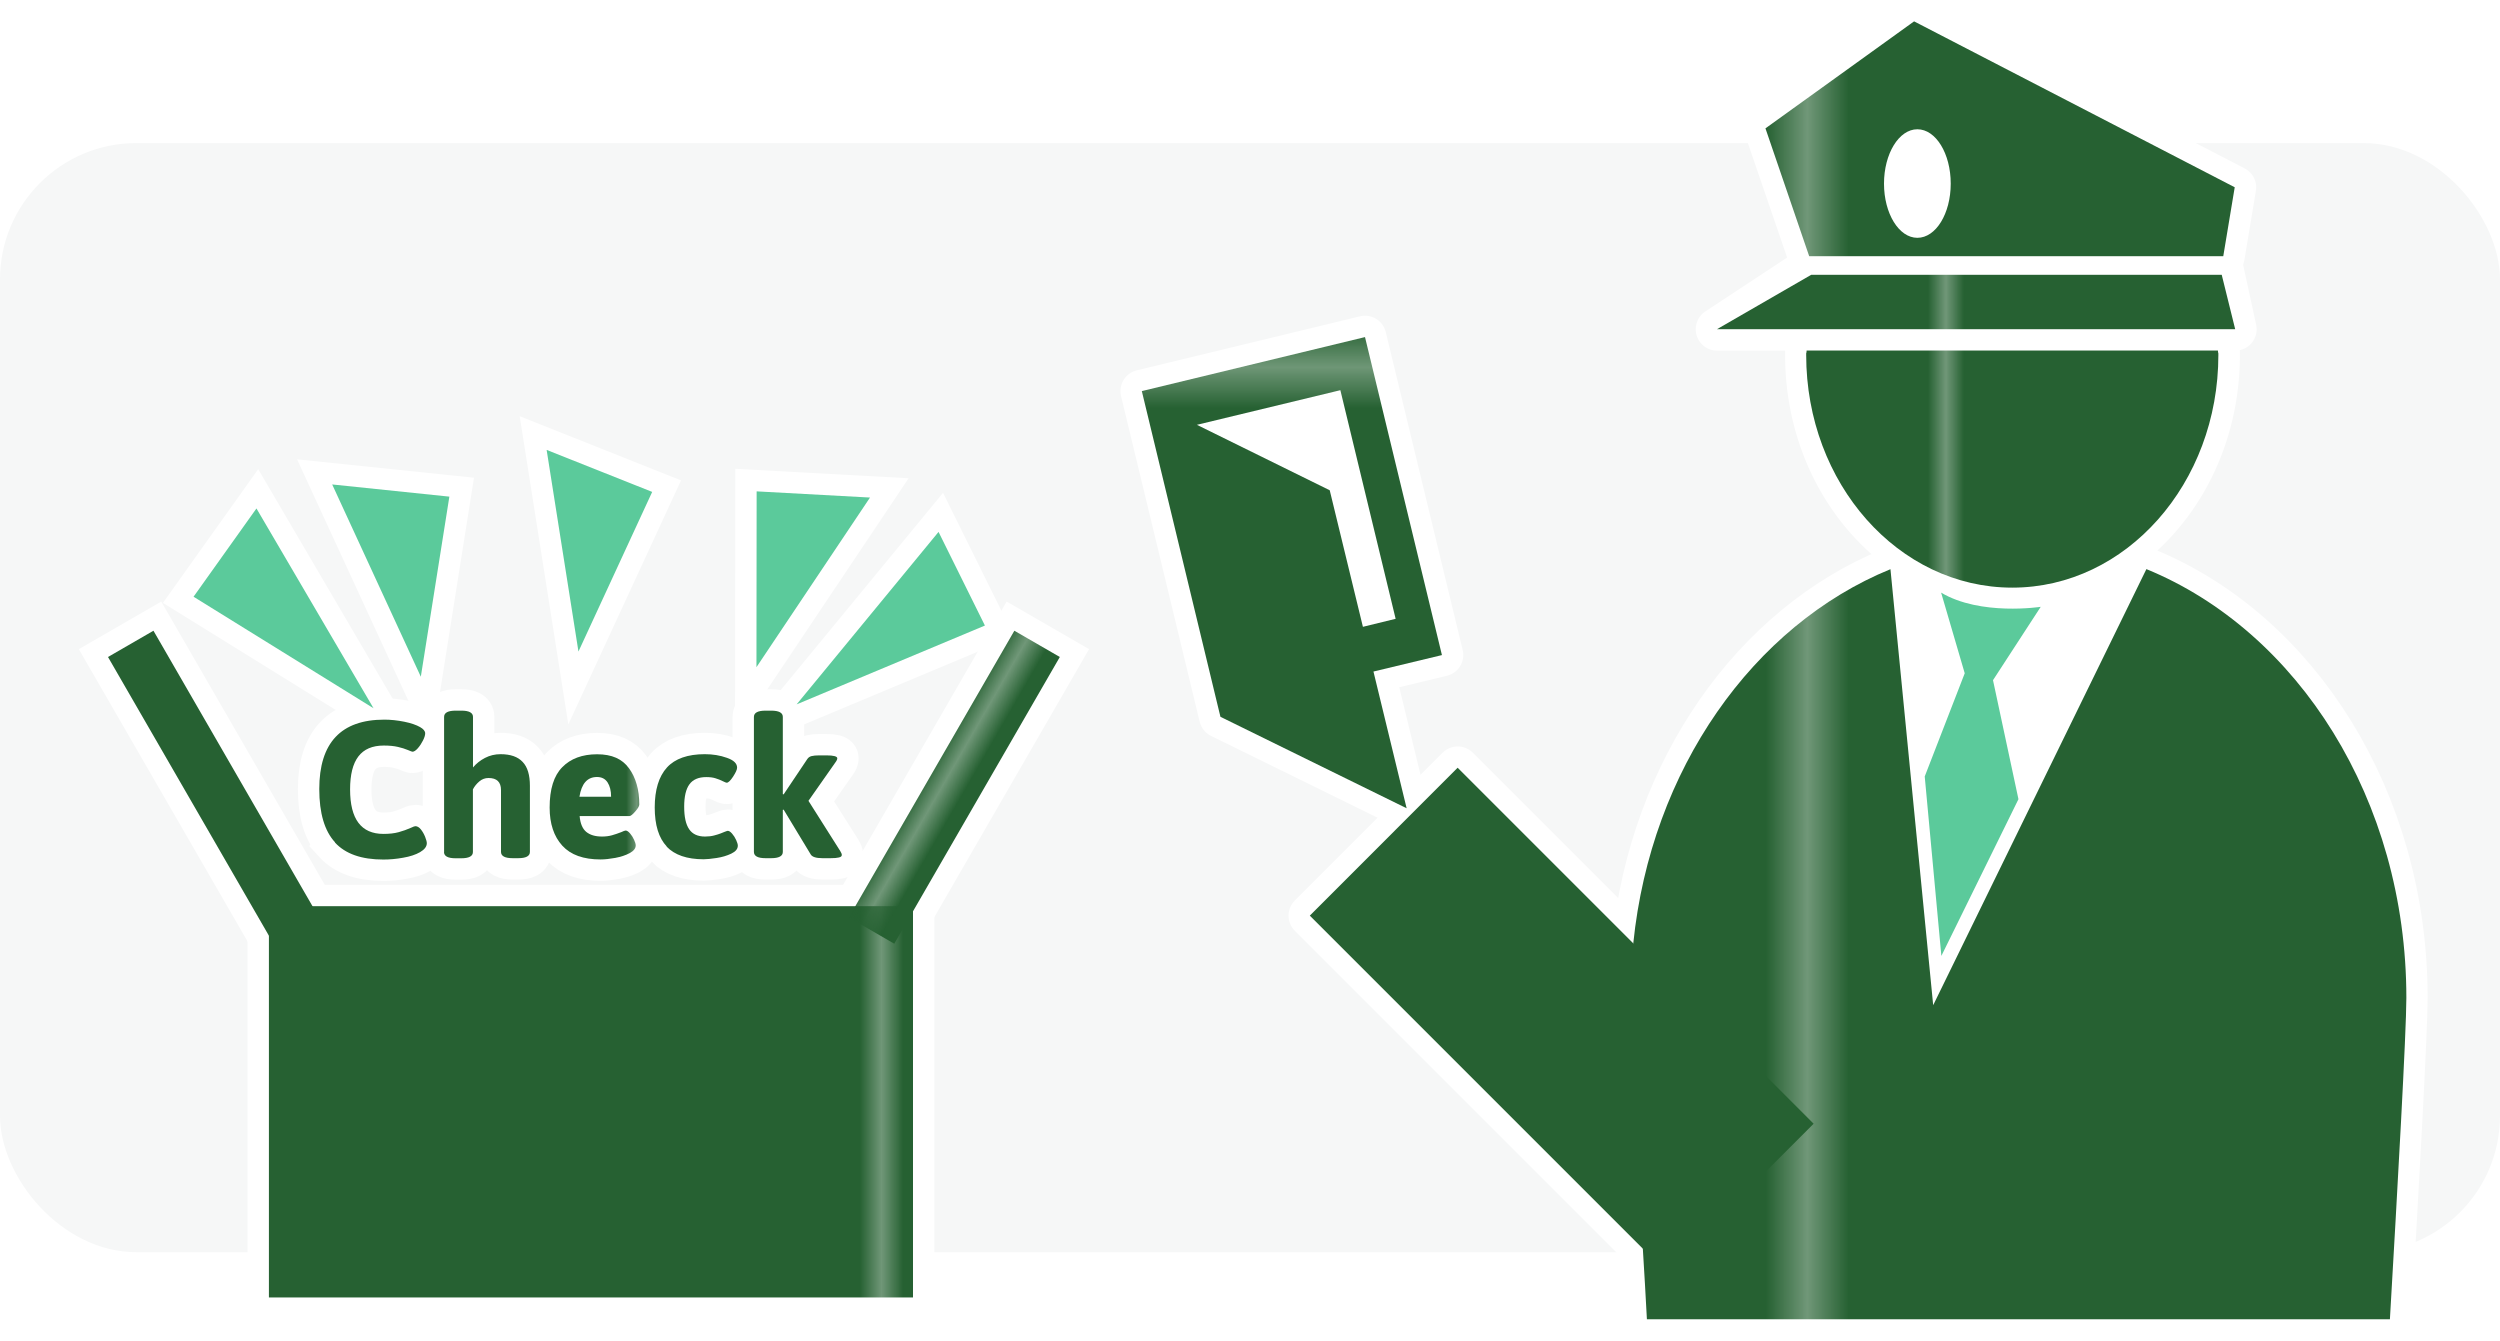
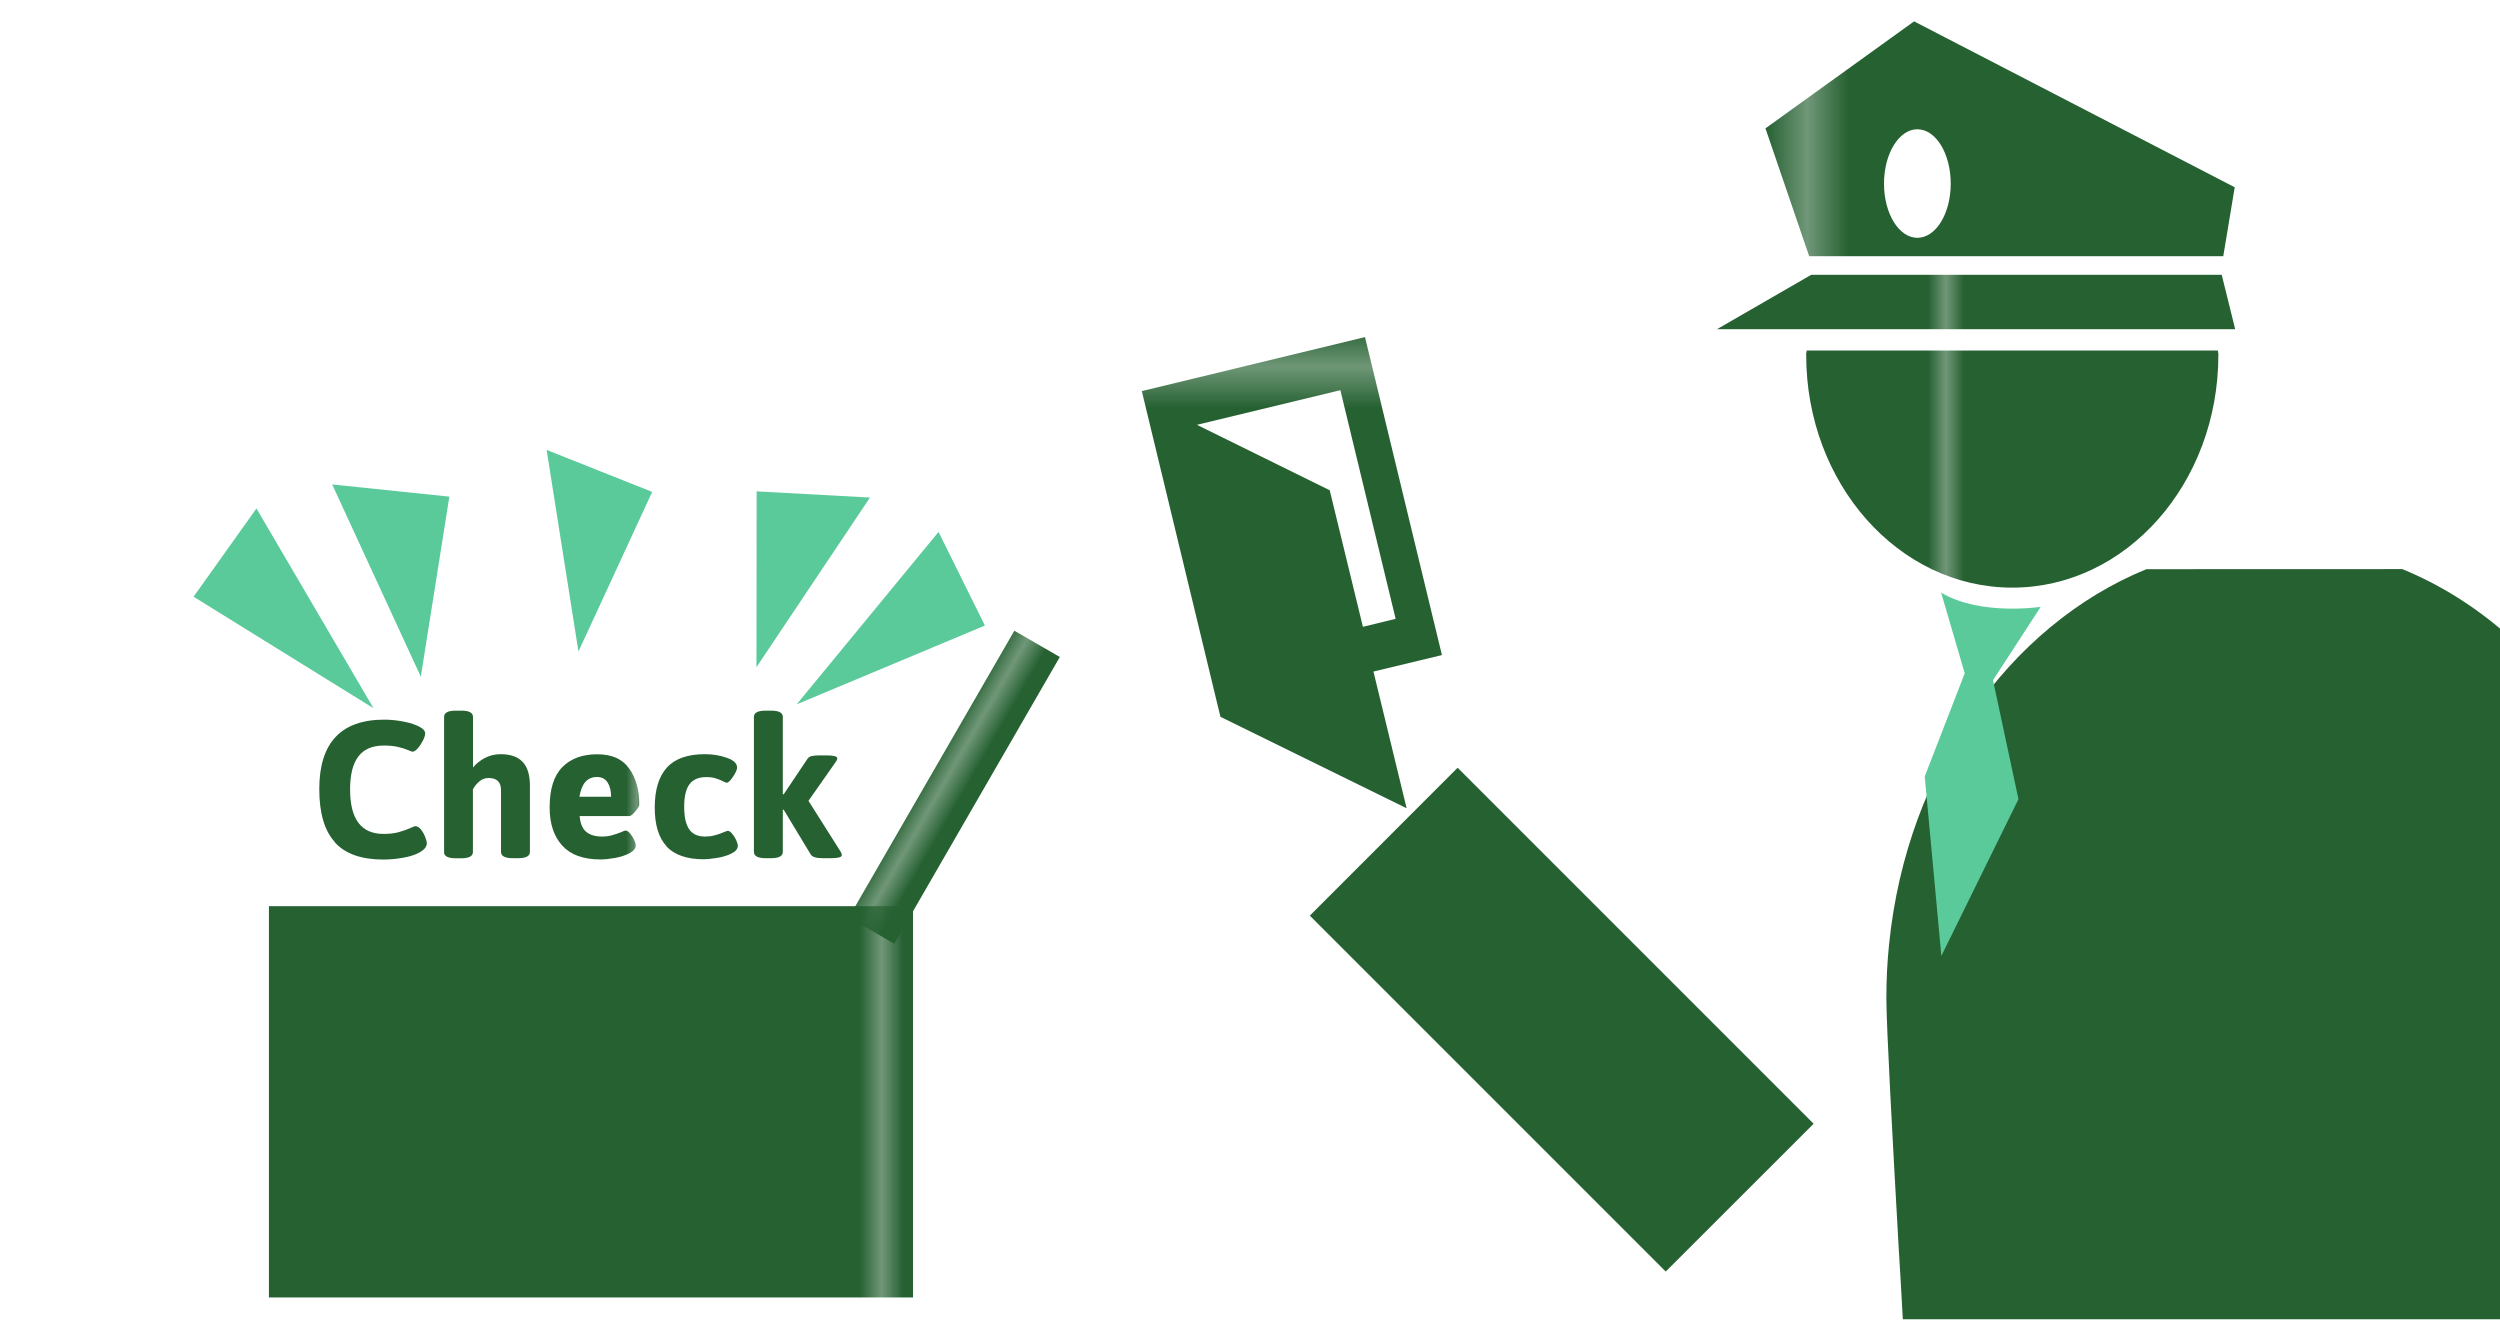
<svg xmlns="http://www.w3.org/2000/svg" xmlns:xlink="http://www.w3.org/1999/xlink" id="_レイヤー_2" data-name="レイヤー 2" viewBox="0 0 275 147.49">
  <defs>
    <style>
      .cls-1 {
        fill: none;
      }

      .cls-2 {
        fill: url(#_新規パターンスウォッチ_6-5);
      }

      .cls-3 {
        fill: url(#_新規パターンスウォッチ_6-6);
      }

      .cls-4 {
        fill: url(#_新規パターンスウォッチ_6-3);
      }

      .cls-5 {
        fill: url(#_新規パターンスウォッチ_6-4);
      }

      .cls-6 {
        fill: url(#_新規パターンスウォッチ_6-2);
      }

      .cls-7 {
        fill: url(#_新規パターンスウォッチ_6-9);
      }

      .cls-8 {
        fill: url(#_新規パターンスウォッチ_6-7);
      }

      .cls-9 {
        fill: url(#_新規パターンスウォッチ_6-8);
      }

      .cls-10 {
        stroke-linecap: round;
        stroke-linejoin: round;
      }

      .cls-10, .cls-11 {
        fill: #fff;
        stroke: #fff;
        stroke-width: 4.7px;
      }

      .cls-12 {
        fill: #266132;
      }

      .cls-13 {
        fill: url(#_新規パターンスウォッチ_6-10);
      }

      .cls-14 {
        fill: #5bca9b;
      }

      .cls-15 {
        fill: url(#_新規パターンスウォッチ_6);
      }

      .cls-16 {
        fill: #f6f7f7;
      }

      .cls-11 {
        stroke-miterlimit: 10;
      }
    </style>
    <pattern id="_新規パターンスウォッチ_6" data-name="新規パターンスウォッチ 6" x="0" y="0" width="62.66" height="62.66" patternTransform="translate(509.09 -5742.88) scale(1.16)" patternUnits="userSpaceOnUse" viewBox="0 0 62.66 62.66">
      <g>
        <rect class="cls-1" width="62.66" height="62.66" />
        <rect class="cls-12" width="62.66" height="62.66" />
      </g>
    </pattern>
    <pattern id="_新規パターンスウォッチ_6-2" data-name="新規パターンスウォッチ 6" patternTransform="translate(9694.31 329.69) scale(2.38)" xlink:href="#_新規パターンスウォッチ_6" />
    <pattern id="_新規パターンスウォッチ_6-3" data-name="新規パターンスウォッチ 6" patternTransform="translate(12328.42 -9305.39) rotate(-30) scale(2.38)" xlink:href="#_新規パターンスウォッチ_6" />
    <pattern id="_新規パターンスウォッチ_6-4" data-name="新規パターンスウォッチ 6" patternTransform="translate(-28146.46 -10061.82) rotate(-150) scale(2.38 -2.38)" xlink:href="#_新規パターンスウォッチ_6" />
    <pattern id="_新規パターンスウォッチ_6-5" data-name="新規パターンスウォッチ 6" patternTransform="translate(25886.29 10031.24) scale(4.53)" xlink:href="#_新規パターンスウォッチ_6" />
    <pattern id="_新規パターンスウォッチ_6-6" data-name="新規パターンスウォッチ 6" patternTransform="translate(6452.02 -2352.13) scale(1.98)" xlink:href="#_新規パターンスウォッチ_6" />
    <pattern id="_新規パターンスウォッチ_6-7" data-name="新規パターンスウォッチ 6" patternTransform="translate(6452.02 -2352.13) scale(1.98)" xlink:href="#_新規パターンスウォッチ_6" />
    <pattern id="_新規パターンスウォッチ_6-8" data-name="新規パターンスウォッチ 6" patternTransform="translate(25886.29 10031.24) scale(4.53)" xlink:href="#_新規パターンスウォッチ_6" />
    <pattern id="_新規パターンスウォッチ_6-9" data-name="新規パターンスウォッチ 6" patternTransform="translate(6452.02 -2352.13) scale(1.98)" xlink:href="#_新規パターンスウォッチ_6" />
    <pattern id="_新規パターンスウォッチ_6-10" data-name="新規パターンスウォッチ 6" patternTransform="translate(25886.29 10031.24) scale(4.53)" xlink:href="#_新規パターンスウォッチ_6" />
  </defs>
  <g id="_メイン" data-name="メイン">
-     <rect class="cls-16" y="15.74" width="275" height="122" rx="15" ry="15" />
    <g>
      <g>
        <g>
          <g>
            <polygon class="cls-11" points="83.23 54.05 83.21 73.39 95.7 54.73 83.23 54.05" />
            <polygon class="cls-11" points="71.74 54.11 63.63 71.67 60.13 49.49 71.74 54.11" />
            <polygon class="cls-11" points="103.24 58.51 87.63 77.48 108.34 68.81 103.24 58.51" />
            <polygon class="cls-11" points="49.43 54.63 46.29 74.44 36.54 53.29 49.43 54.63" />
-             <polygon class="cls-11" points="28.21 55.93 41.09 77.91 21.29 65.64 28.21 55.93" />
          </g>
          <g>
            <path class="cls-11" d="M36.85,92.65c-1.15-1.25-1.73-3.2-1.73-5.85,0-5.09,2.39-7.64,7.16-7.64.71,0,1.44.08,2.19.23.74.15,1.32.35,1.74.59.37.21.56.44.56.69,0,.2-.08.46-.24.78-.16.32-.35.61-.57.86-.22.25-.42.38-.59.38-.04,0-.21-.06-.51-.19-.3-.13-.67-.24-1.09-.34-.43-.1-.95-.15-1.55-.15-1.26,0-2.19.4-2.8,1.2-.61.8-.91,2.01-.91,3.63,0,3.26,1.22,4.89,3.67,4.89.64,0,1.2-.06,1.67-.19.47-.13.93-.29,1.37-.49.23-.11.39-.17.47-.17.21,0,.42.12.61.36s.35.52.47.83c.12.31.18.53.18.68,0,.37-.25.7-.75.99-.47.27-1.09.48-1.86.61-.77.14-1.49.2-2.17.2-2.4,0-4.18-.62-5.33-1.88Z" />
            <path class="cls-11" d="M48.85,93.71v-14.85c0-.46.43-.69,1.29-.69h.6c.86,0,1.29.23,1.29.69v5.56c.36-.43.8-.78,1.32-1.05s1.09-.41,1.71-.41c1.09,0,1.9.28,2.43.85.54.56.8,1.44.8,2.63v7.27c0,.46-.43.69-1.29.69h-.6c-.86,0-1.29-.23-1.29-.69v-6.8c0-.89-.46-1.33-1.37-1.33-.39,0-.73.13-1.02.38-.29.25-.53.54-.7.87v6.89c0,.46-.43.69-1.29.69h-.6c-.86,0-1.29-.23-1.29-.69Z" />
-             <path class="cls-11" d="M61.85,93.02c-.92-1.01-1.39-2.41-1.39-4.19,0-2.02.46-3.5,1.39-4.44.92-.94,2.2-1.42,3.83-1.42s2.76.51,3.51,1.54c.75,1.03,1.13,2.36,1.13,3.99,0,.17-.15.43-.44.76-.29.34-.51.51-.65.51h-5.47c.07.81.31,1.39.73,1.74.42.34.99.51,1.74.51.4,0,.77-.05,1.09-.14s.67-.21,1.03-.35c.23-.11.39-.17.47-.17.14,0,.3.1.48.31.18.21.33.44.45.71.12.27.18.47.18.61,0,.33-.22.61-.66.85-.44.24-.97.41-1.59.53-.62.11-1.15.17-1.61.17-1.89,0-3.29-.5-4.21-1.51ZM67.22,87.64c0-.66-.13-1.18-.39-1.58-.26-.39-.64-.59-1.16-.59-1.06,0-1.7.72-1.93,2.17h3.48Z" />
            <path class="cls-11" d="M73.35,93.12c-.89-.94-1.33-2.37-1.33-4.3s.45-3.41,1.34-4.39c.89-.98,2.29-1.47,4.17-1.47.87,0,1.68.13,2.43.4.75.26,1.12.62,1.12,1.08,0,.22-.15.54-.44.99-.29.44-.53.67-.7.67-.06,0-.19-.05-.39-.15-.29-.14-.57-.26-.85-.34-.28-.09-.62-.13-1.02-.13-.84,0-1.46.27-1.84.79-.39.53-.58,1.35-.58,2.47s.18,1.94.55,2.48c.37.54.95.8,1.75.8.37,0,.71-.04,1-.12.29-.08.54-.15.73-.23.19-.07.32-.12.37-.15.23-.09.36-.13.39-.13.14,0,.3.1.48.31.18.21.33.44.45.71s.18.47.18.61c0,.36-.24.65-.72.88-.48.23-1.02.39-1.62.48-.6.09-1.07.14-1.42.14-1.83,0-3.19-.47-4.08-1.4Z" />
            <path class="cls-11" d="M92.59,94.08c0,.22-.41.32-1.22.32h-.9c-.7,0-1.13-.14-1.29-.41l-2.98-4.93-.09.02v4.63c0,.46-.43.69-1.29.69h-.6c-.86,0-1.29-.23-1.29-.69v-14.85c0-.46.43-.69,1.29-.69h.6c.86,0,1.29.23,1.29.69v8.5l.09.02,2.6-3.88c.11-.17.27-.28.47-.33s.48-.08.84-.08h.79c.8,0,1.2.11,1.2.32,0,.11-.06.26-.19.43l-2.98,4.25,3.5,5.53c.11.17.17.32.17.45Z" />
          </g>
          <g>
            <rect class="cls-11" x="29.58" y="99.68" width="70.85" height="43.04" />
            <rect class="cls-11" x="20.6" y="68.38" width="5.77" height="36.42" transform="translate(-40.15 23.35) rotate(-30)" />
            <rect class="cls-11" x="102.09" y="68.38" width="5.77" height="36.42" transform="translate(152.6 214.07) rotate(-150)" />
          </g>
        </g>
        <g>
          <g>
            <polygon class="cls-14" points="83.23 54.05 83.21 73.39 95.7 54.73 83.23 54.05" />
            <polygon class="cls-14" points="71.74 54.11 63.63 71.67 60.13 49.49 71.74 54.11" />
            <polygon class="cls-14" points="103.24 58.51 87.63 77.48 108.34 68.81 103.24 58.51" />
            <polygon class="cls-14" points="49.43 54.63 46.29 74.44 36.54 53.29 49.43 54.63" />
            <polygon class="cls-14" points="28.21 55.93 41.09 77.91 21.29 65.64 28.21 55.93" />
          </g>
          <g>
            <path class="cls-15" d="M36.85,92.65c-1.15-1.25-1.73-3.2-1.73-5.85,0-5.09,2.39-7.64,7.16-7.64.71,0,1.44.08,2.19.23.74.15,1.32.35,1.74.59.37.21.56.44.56.69,0,.2-.08.46-.24.78-.16.32-.35.61-.57.86-.22.25-.42.38-.59.38-.04,0-.21-.06-.51-.19-.3-.13-.67-.24-1.09-.34-.43-.1-.95-.15-1.55-.15-1.26,0-2.19.4-2.8,1.2-.61.8-.91,2.01-.91,3.63,0,3.26,1.22,4.89,3.67,4.89.64,0,1.2-.06,1.67-.19.47-.13.93-.29,1.37-.49.23-.11.39-.17.47-.17.21,0,.42.12.61.36s.35.52.47.83c.12.31.18.53.18.68,0,.37-.25.7-.75.99-.47.27-1.09.48-1.86.61-.77.14-1.49.2-2.17.2-2.4,0-4.18-.62-5.33-1.88Z" />
            <path class="cls-15" d="M48.85,93.71v-14.85c0-.46.43-.69,1.29-.69h.6c.86,0,1.29.23,1.29.69v5.56c.36-.43.8-.78,1.32-1.05s1.09-.41,1.71-.41c1.09,0,1.9.28,2.43.85.54.56.8,1.44.8,2.63v7.27c0,.46-.43.69-1.29.69h-.6c-.86,0-1.29-.23-1.29-.69v-6.8c0-.89-.46-1.33-1.37-1.33-.39,0-.73.13-1.02.38-.29.25-.53.54-.7.87v6.89c0,.46-.43.69-1.29.69h-.6c-.86,0-1.29-.23-1.29-.69Z" />
            <path class="cls-15" d="M61.85,93.02c-.92-1.01-1.39-2.41-1.39-4.19,0-2.02.46-3.5,1.39-4.44.92-.94,2.2-1.42,3.83-1.42s2.76.51,3.51,1.54c.75,1.03,1.13,2.36,1.13,3.99,0,.17-.15.43-.44.76-.29.34-.51.51-.65.51h-5.47c.07.81.31,1.39.73,1.74.42.34.99.51,1.74.51.4,0,.77-.05,1.09-.14s.67-.21,1.03-.35c.23-.11.39-.17.47-.17.14,0,.3.1.48.31.18.21.33.44.45.71.12.27.18.47.18.61,0,.33-.22.61-.66.85-.44.24-.97.41-1.59.53-.62.11-1.15.17-1.61.17-1.89,0-3.29-.5-4.21-1.51ZM67.22,87.64c0-.66-.13-1.18-.39-1.58-.26-.39-.64-.59-1.16-.59-1.06,0-1.7.72-1.93,2.17h3.48Z" />
            <path class="cls-15" d="M73.35,93.12c-.89-.94-1.33-2.37-1.33-4.3s.45-3.41,1.34-4.39c.89-.98,2.29-1.47,4.17-1.47.87,0,1.68.13,2.43.4.75.26,1.12.62,1.12,1.08,0,.22-.15.54-.44.99-.29.44-.53.67-.7.67-.06,0-.19-.05-.39-.15-.29-.14-.57-.26-.85-.34-.28-.09-.62-.13-1.02-.13-.84,0-1.46.27-1.84.79-.39.53-.58,1.35-.58,2.47s.18,1.94.55,2.48c.37.54.95.8,1.75.8.37,0,.71-.04,1-.12.29-.08.54-.15.73-.23.19-.07.32-.12.37-.15.23-.09.36-.13.39-.13.14,0,.3.1.48.31.18.21.33.44.45.71s.18.47.18.61c0,.36-.24.65-.72.88-.48.23-1.02.39-1.62.48-.6.09-1.07.14-1.42.14-1.83,0-3.19-.47-4.08-1.4Z" />
            <path class="cls-15" d="M92.59,94.08c0,.22-.41.32-1.22.32h-.9c-.7,0-1.13-.14-1.29-.41l-2.98-4.93-.09.02v4.63c0,.46-.43.69-1.29.69h-.6c-.86,0-1.29-.23-1.29-.69v-14.85c0-.46.43-.69,1.29-.69h.6c.86,0,1.29.23,1.29.69v8.5l.09.02,2.6-3.88c.11-.17.27-.28.47-.33s.48-.08.84-.08h.79c.8,0,1.2.11,1.2.32,0,.11-.06.26-.19.43l-2.98,4.25,3.5,5.53c.11.17.17.32.17.45Z" />
          </g>
          <g>
            <rect class="cls-6" x="29.58" y="99.68" width="70.85" height="43.04" />
-             <polygon class="cls-4" points="35.09 100.92 30.09 103.81 11.88 72.27 16.88 69.38 35.09 100.92" />
            <polygon class="cls-5" points="93.37 100.92 98.37 103.81 116.58 72.27 111.58 69.38 93.37 100.92" />
          </g>
        </g>
      </g>
      <g>
        <g>
          <polygon class="cls-10" points="151.08 73.86 158.61 72.05 150.15 37.08 125.6 43.02 134.04 77.98 134.25 78.84 154.73 88.9 151.08 73.86" />
          <polygon class="cls-10" points="244.57 28.19 245.83 20.61 210.55 2.35 194.2 14.13 199.02 28.19 244.57 28.19" />
          <polygon class="cls-10" points="244.4 29.4 199.23 29.4 188.88 36.22 245.88 36.22 244.4 29.4" />
          <path class="cls-10" d="M236.11,62.61l-2.61-1.97c6.33-4.53,10.54-12.49,10.54-21.58,0-.55-.02-1.1-.05-1.62h-45.26c-.02.52-.02,1.07-.02,1.62,0,9.38,4.47,17.54,11.13,22l-1.89,1.55c-15.09,6.17-26.34,22.02-28.29,41.16l-19.31-19.31-16.26,16.26,36.61,36.61v.02c.17,2.62.31,5.24.45,7.77h81.73c.83-14.23,1.81-31.63,1.81-35.35,0-21.81-11.94-40.35-28.6-47.17Z" />
        </g>
        <g>
          <g>
            <path class="cls-2" d="M158.61,72.05l-8.46-34.97-24.55,5.94,8.44,34.97.21.86,20.48,10.06-3.65-15.04,7.53-1.81ZM146.27,53.93l-14.61-7.2,15.78-3.81,6.08,25.15-3.6.88-3.65-15.02Z" />
            <g>
              <g>
                <g>
                  <path class="cls-3" d="M198.73,38.56c-.03.54-.05-.05-.05.49,0,14.13,10.15,25.59,22.67,25.59s22.67-11.46,22.67-25.59c0-.54-.02.04-.05-.49h-45.25Z" />
                  <polygon class="cls-8" points="245.87 36.21 188.87 36.21 199.23 30.23 244.39 30.23 245.87 36.21" />
                </g>
-                 <path class="cls-9" d="M236.1,62.61l-23.45,47.96-4.7-47.96c-15.09,6.17-26.34,22.02-28.29,41.16-.21,1.98-.31,3.98-.31,6.01,0,3.05.67,15.35,1.36,27.55.17,2.62.31,5.27.45,7.79h81.73c.83-14.23,1.81-31.63,1.81-35.35,0-21.81-11.94-40.35-28.6-47.17Z" />
+                 <path class="cls-9" d="M236.1,62.61c-15.09,6.17-26.34,22.02-28.29,41.16-.21,1.98-.31,3.98-.31,6.01,0,3.05.67,15.35,1.36,27.55.17,2.62.31,5.27.45,7.79h81.73c.83-14.23,1.81-31.63,1.81-35.35,0-21.81-11.94-40.35-28.6-47.17Z" />
              </g>
              <polygon class="cls-7" points="183.23 139.87 144.08 100.72 160.34 84.45 199.5 123.61 183.23 139.87" />
            </g>
          </g>
          <path class="cls-13" d="M210.55,2.35l-16.35,11.77,4.81,14.06h45.55l1.26-7.58L210.55,2.35ZM210.91,26.16c-2.03,0-3.67-2.67-3.67-5.96s1.64-5.98,3.67-5.98,3.67,2.67,3.67,5.98-1.64,5.96-3.67,5.96Z" />
          <path class="cls-14" d="M213.52,65.18l2.6,8.88-4.4,11.35,1.83,19.74,8.48-17.24-2.8-13.09,5.25-8.07s-6.64,1.03-10.97-1.57Z" />
        </g>
      </g>
    </g>
  </g>
</svg>